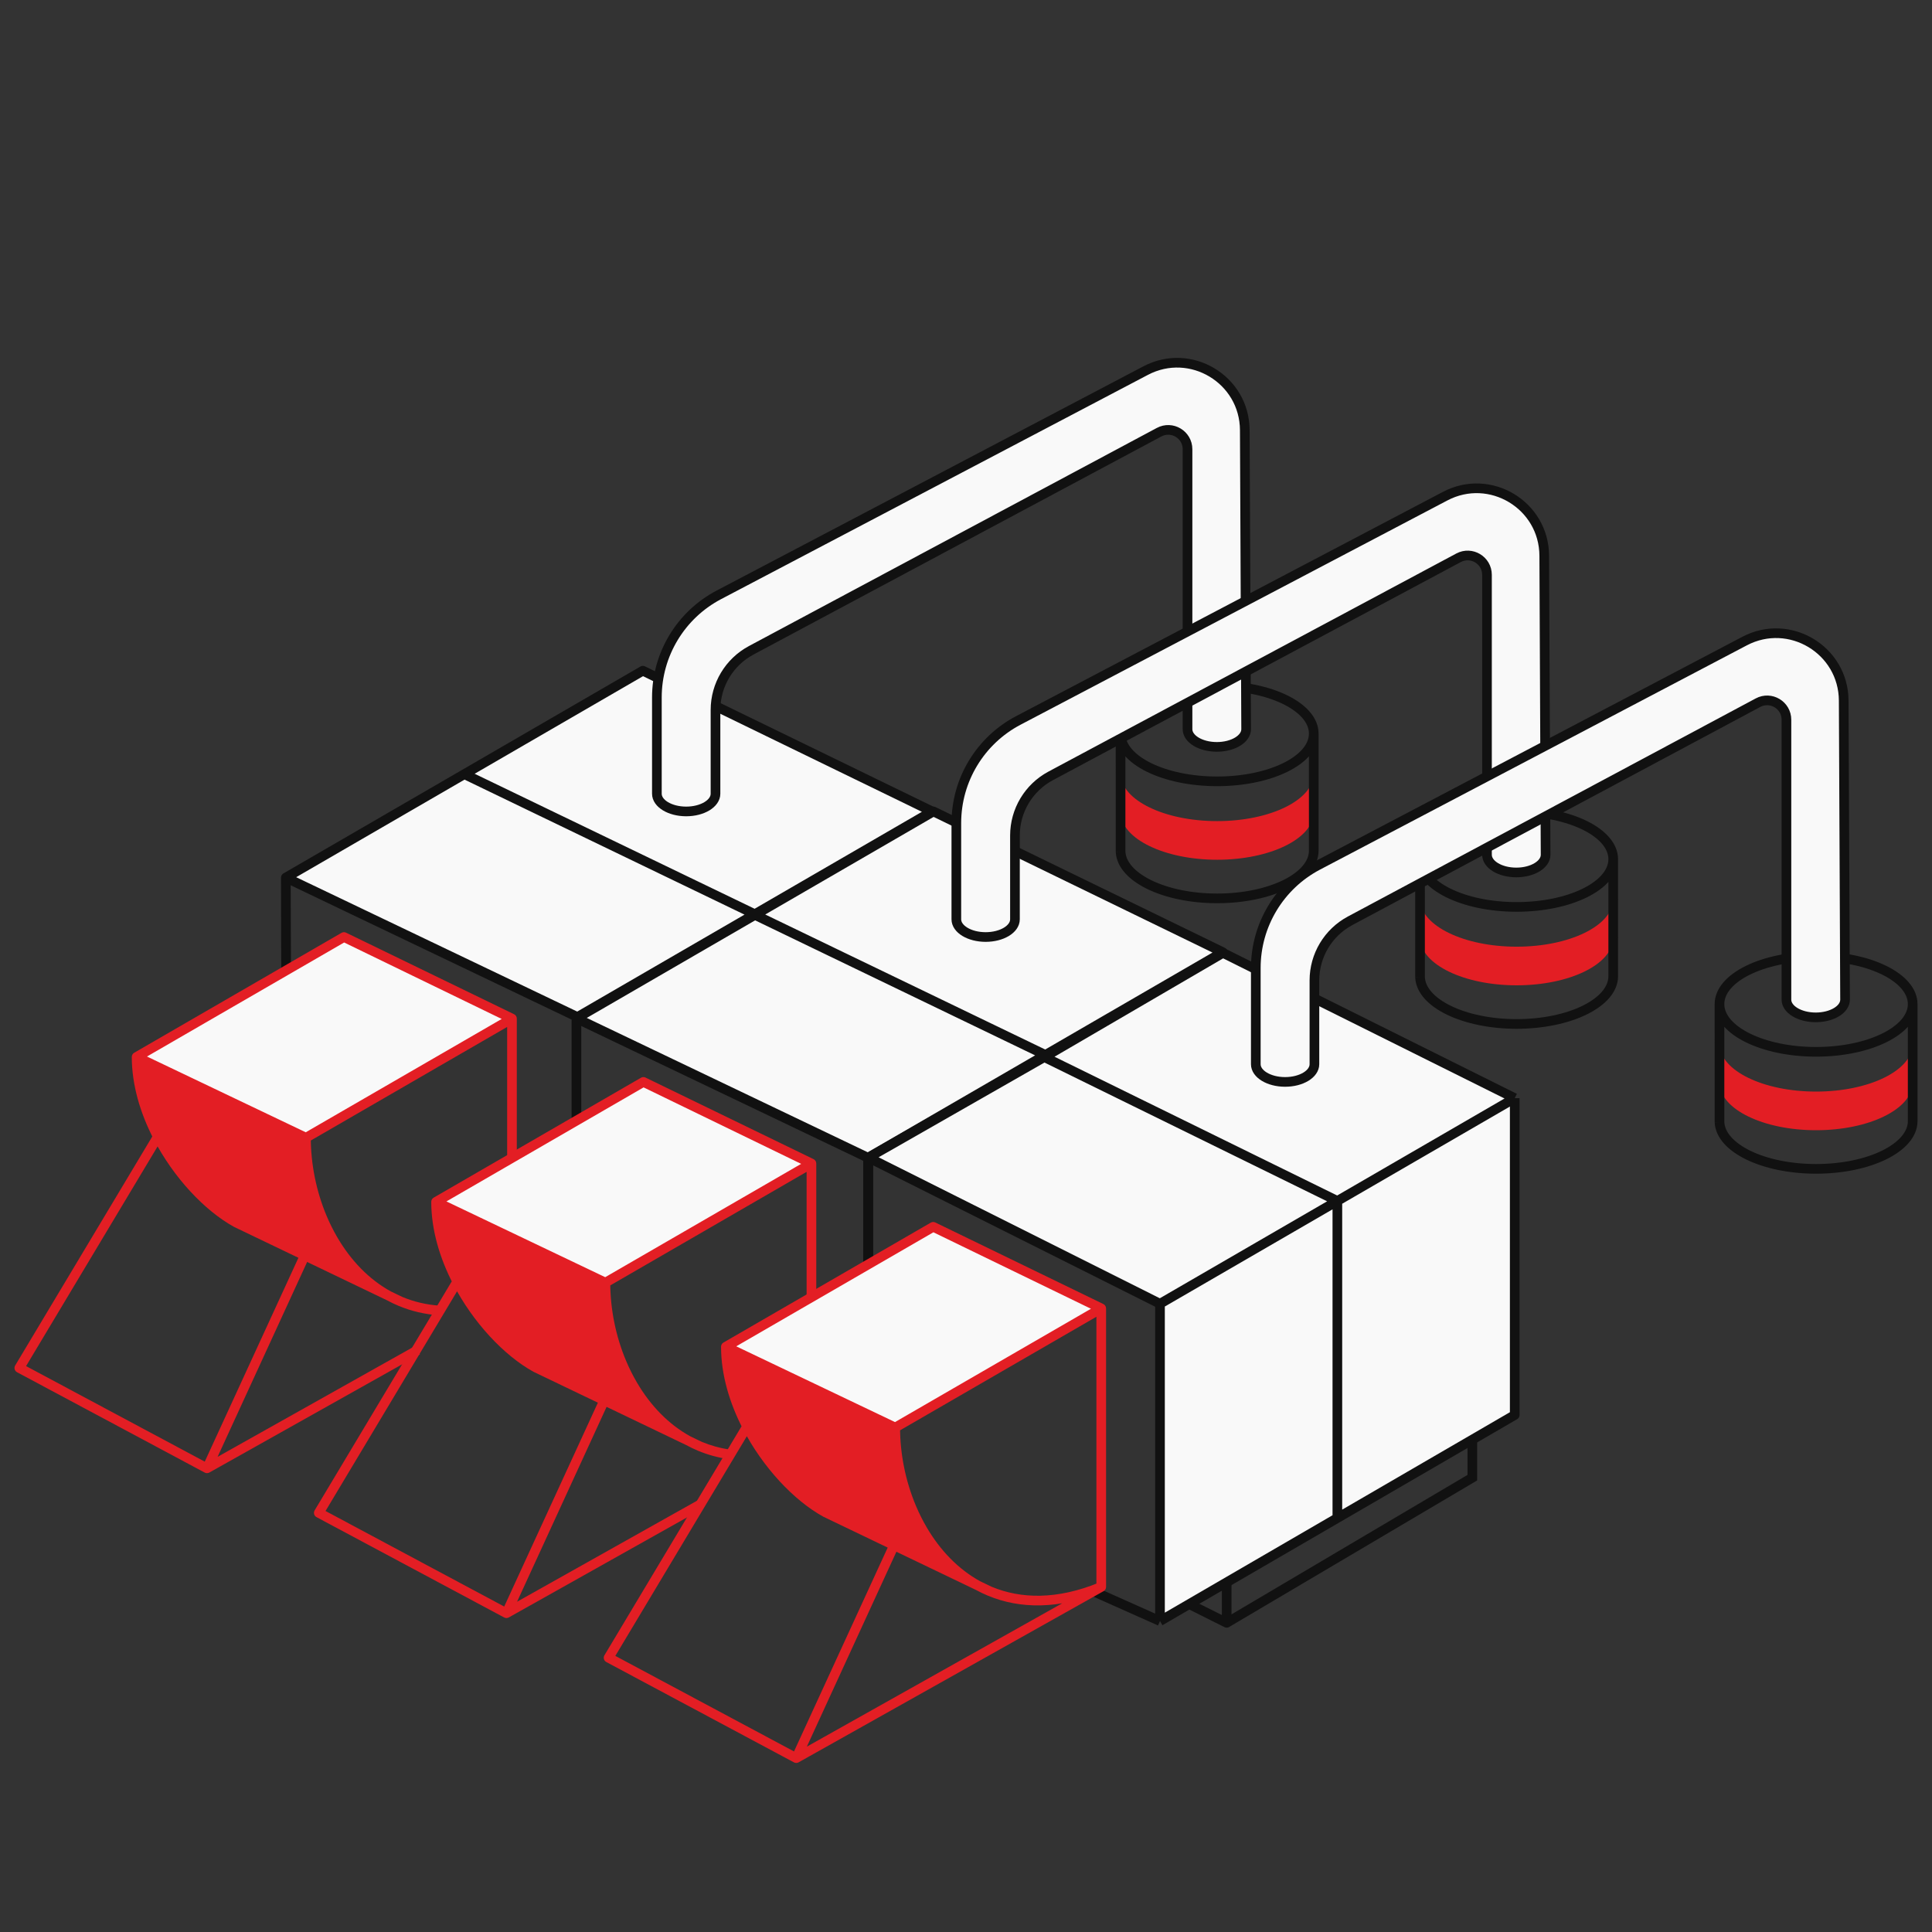
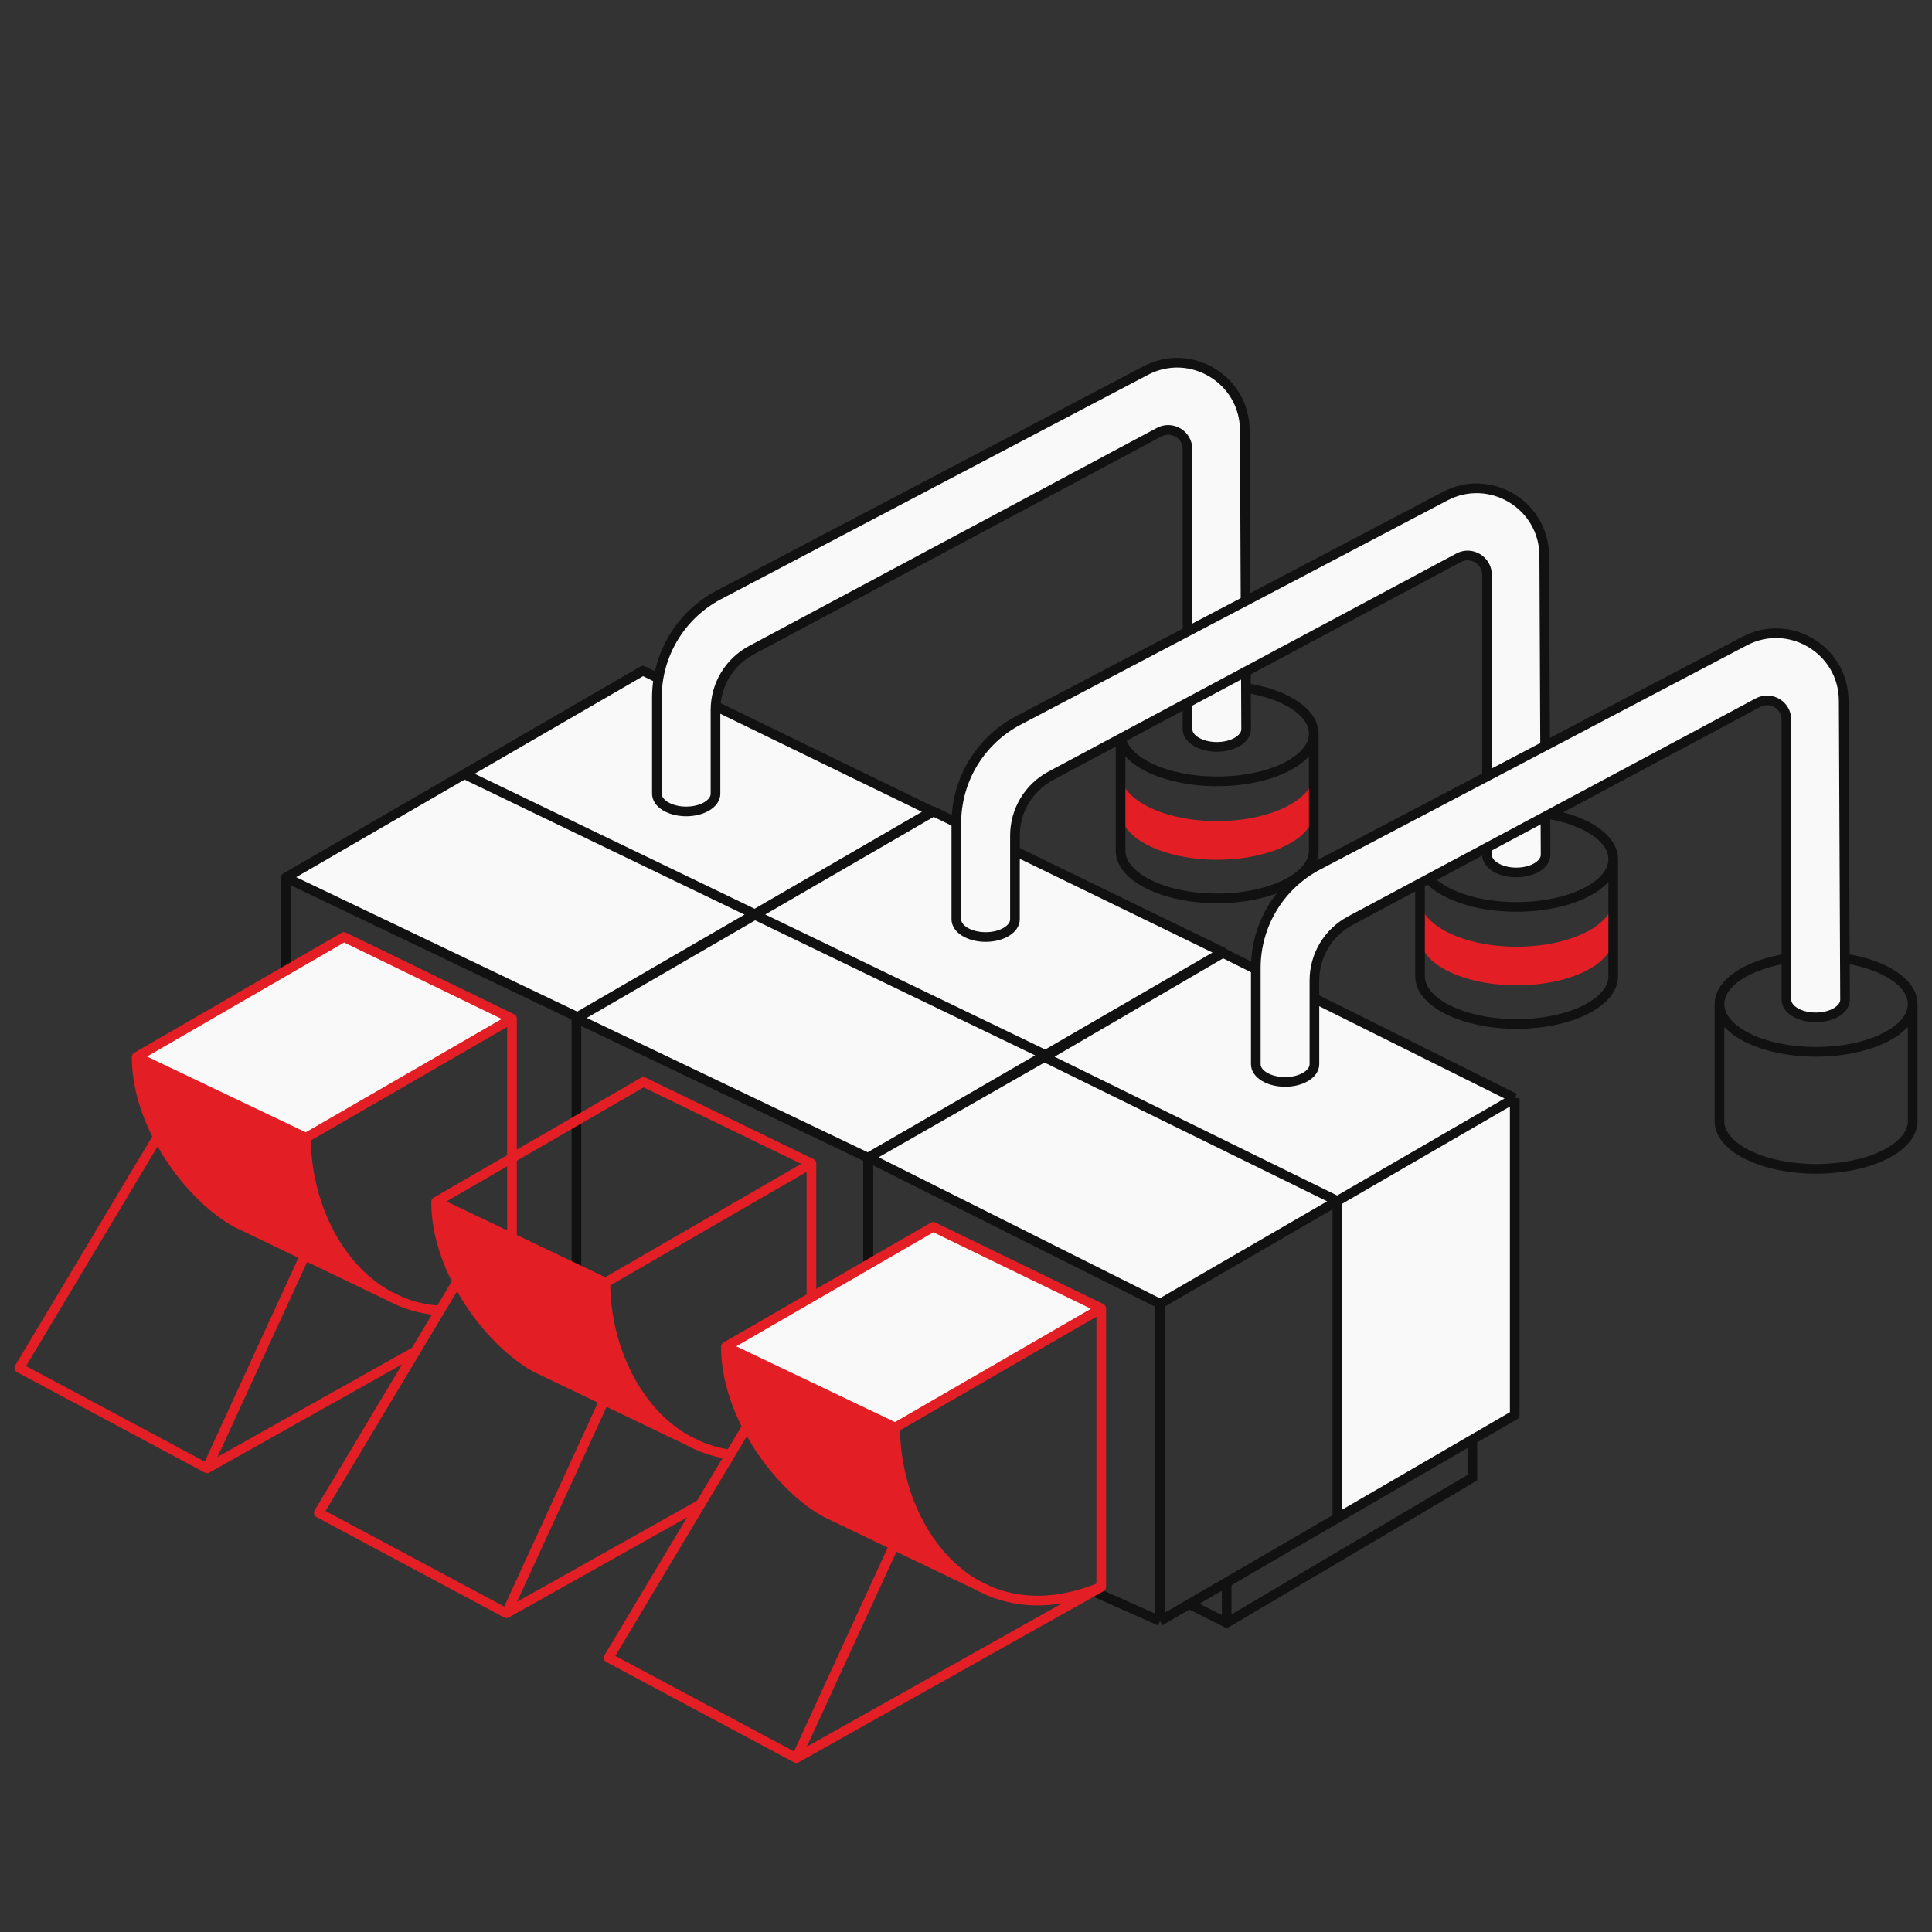
<svg xmlns="http://www.w3.org/2000/svg" width="200" height="200" viewBox="0 0 200 200" fill="none">
  <rect x="0" y="0" width="200" height="200" fill="#333333" stroke="none" />
-   <path d="M178.004 108.169C178.123 110.847 182.554 113 188.001 113C193.467 113 197.908 110.834 198 108.143V112.143C197.908 114.834 193.467 117 188.001 117C182.554 117 178.123 114.847 178.004 112.169V108.169Z" fill="#E31E24" />
  <path d="M198 103.942C198 106.671 193.523 108.884 188 108.884C182.478 108.884 178.001 106.672 178 103.943M198 103.942C198 101.213 193.523 99 188 99C182.477 99 178 101.213 178 103.942L178 103.943M198 103.942V108.143M178 116.058C178 116.095 178.001 116.132 178.002 116.169M178.002 116.169C178.122 118.847 182.552 121 188 121C193.523 121 198 118.787 198 116.058V112.143M178.002 116.169L178 103.943M198.001 108.058C198.001 108.086 198.001 108.115 198 108.143M198.001 112.058C198.001 112.086 198.001 112.115 198 112.143M198 112.143V108.143" stroke="#111111" />
  <path d="M147.004 93.169C147.123 95.847 151.554 98.001 157.001 98.001C162.467 98.001 166.908 95.834 167 93.143V97.143C166.908 99.834 162.467 102 157.001 102C151.554 102 147.123 99.847 147.004 97.169V93.169Z" fill="#E31E24" />
  <path d="M167 88.942C167 91.671 162.523 93.884 157 93.884C151.478 93.884 147.001 91.672 147 88.943M167 88.942C167 86.213 162.523 84 157 84C151.477 84 147 86.213 147 88.942L147 88.943M167 88.942V93.143M147 101.058C147 101.095 147.001 101.132 147.002 101.169M147.002 101.169C147.122 103.847 151.552 106 157 106C162.523 106 167 103.787 167 101.058V97.143M147.002 101.169L147 88.943M167.001 93.058C167.001 93.086 167.001 93.115 167 93.143M167.001 97.058C167.001 97.086 167.001 97.115 167 97.143M167 97.143V93.143" stroke="#111111" />
  <path d="M116.004 80.169C116.123 82.847 120.554 85.001 126.001 85.001C131.467 85.001 135.908 82.834 136 80.143V84.143C135.908 86.834 131.467 89.001 126.001 89.001C120.554 89.001 116.123 86.847 116.004 84.169V80.169Z" fill="#E31E24" />
  <path d="M136 75.942C136 78.671 131.523 80.884 126 80.884C120.478 80.884 116.001 78.672 116 75.943M136 75.942C136 73.213 131.523 71 126 71C120.477 71 116 73.213 116 75.942L116 75.943M136 75.942V80.143M116 88.058C116 88.095 116.001 88.132 116.002 88.169M116.002 88.169C116.122 90.847 120.552 93 126 93C131.523 93 136 90.787 136 88.058V84.143M116.002 88.169L116 75.943M136.001 80.058C136.001 80.086 136.001 80.115 136 80.143M136.001 84.058C136.001 84.086 136.001 84.115 136 84.143M136 84.143V80.143" stroke="#111111" />
  <path fill-rule="evenodd" clip-rule="evenodd" d="M59.777 105.283L29.59 90.849L48.068 80.141L54.097 76.646L66.546 69.432L96.499 84L84.681 90.849L78.138 94.641L59.777 105.283Z" fill="#F9F9F9" />
  <path d="M29.59 90.849L59.777 105.283L78.138 94.641M29.59 90.849L29.669 116C29.669 106.464 29.59 100.385 29.59 90.849ZM29.59 90.849L48.068 80.141M50.5 133.5L58 137.5M48.068 80.141L78.138 94.641M48.068 80.141L54.097 76.646L66.546 69.432L96.499 84L84.681 90.849L78.138 94.641" stroke="#111111" stroke-linejoin="round" />
  <path fill-rule="evenodd" clip-rule="evenodd" d="M89.859 119.851L59.672 105.418L78.15 94.709L84.179 91.214L96.628 84L126.581 98.569L114.763 105.418L108.22 109.21L89.859 119.851Z" fill="#F9F9F9" />
  <path d="M59.672 105.418L89.859 119.851M59.672 105.418V135.5C59.672 125.964 59.672 114.954 59.672 105.418ZM59.672 105.418L78.15 94.709M89.859 119.851L108.22 109.21M89.859 119.851V138.231M80.5 148.5L92 154.5M78.15 94.709L108.22 109.21M78.15 94.709L84.179 91.214L96.628 84L126.581 98.569L114.763 105.418L108.22 109.21" stroke="#111111" stroke-linejoin="round" />
  <path d="M152.415 149.115V152.968L126.986 167.995M126.986 167.995V164.142M126.986 167.995L123.133 166.068" stroke="#111111" stroke-linecap="round" />
-   <path d="M120.082 134.964V167.811L138.443 157.145V124.323L120.082 134.964Z" fill="#F9F9F9" />
  <path d="M156.804 146.479V113.682L144.986 120.531L138.443 124.323V157.145L144.986 153.344L156.804 146.479Z" fill="#F9F9F9" />
  <path d="M156.804 113.682L126.6 98.641L108.106 109.429L138.443 124.323L144.986 120.531L156.804 113.682Z" fill="#F9F9F9" />
  <path d="M89.894 119.832L120.082 134.964L138.443 124.323L108.106 109.429L89.894 119.832Z" fill="#F9F9F9" />
  <path d="M89.894 119.832L120.082 134.964M89.894 119.832V145.5C89.894 135.964 89.894 129.368 89.894 119.832ZM89.894 119.832L108.106 109.429M120.082 134.964V167.811M120.082 134.964L138.443 124.323M120.082 167.811L138.443 157.145M120.082 167.811L113 164.653M156.804 113.682L126.6 98.641L108.106 109.429M156.804 113.682V146.479L144.986 153.344L138.443 157.145M156.804 113.682L144.986 120.531L138.443 124.323M108.106 109.429L138.443 124.323M138.443 124.323V157.145" stroke="#111111" stroke-linejoin="round" />
  <path fill-rule="evenodd" clip-rule="evenodd" d="M33.349 126.058L31.552 129.967L33.182 130.75L35.393 131.81L40.242 134.137C37.85 132.829 35.919 130.785 34.501 128.365C34.069 127.628 33.684 126.856 33.349 126.058Z" fill="#E31E24" />
  <path d="M31.674 117.778L14.143 109.413C14.143 112.222 15 115.076 16.337 117.666C18.375 121.615 21.531 124.949 24.464 126.566L28.213 128.365L31.552 129.967L33.349 126.058C32.249 123.447 31.674 120.568 31.674 117.778Z" fill="#E31E24" />
  <path d="M14.143 109.413L31.674 117.778L42.337 111.611L53 105.443L35.605 97L14.143 109.413Z" fill="#F9F9F9" />
  <path d="M14.143 109.413L13.893 108.98C13.738 109.069 13.643 109.234 13.643 109.413H14.143ZM35.605 97L35.823 96.55C35.674 96.478 35.498 96.484 35.354 96.567L35.605 97ZM53 105.443H53.5C53.5 105.252 53.391 105.077 53.218 104.994L53 105.443ZM24.464 126.566L24.223 127.004C24.231 127.008 24.239 127.012 24.248 127.017L24.464 126.566ZM42.337 111.611L42.587 112.043L42.587 112.043L42.337 111.611ZM34.501 128.365L34.07 128.618L34.07 128.618L34.501 128.365ZM21.429 152L21.193 152.441C21.343 152.521 21.524 152.52 21.673 152.436L21.429 152ZM28.213 128.365L27.997 128.816L27.997 128.816L28.213 128.365ZM2 141.611L1.571 141.354C1.501 141.472 1.482 141.613 1.518 141.745C1.555 141.876 1.644 141.988 1.764 142.052L2 141.611ZM16.337 117.666L16.781 117.436L16.781 117.436L16.337 117.666ZM33.182 130.75L33.398 130.299L33.398 130.299L33.182 130.75ZM35.393 131.81L35.176 132.261L35.176 132.261L35.393 131.81ZM33.349 126.058L33.809 125.864L33.809 125.864L33.349 126.058ZM31.889 117.327L14.358 108.962L13.928 109.864L31.458 118.229L31.889 117.327ZM14.393 109.846L35.855 97.433L35.354 96.567L13.893 108.98L14.393 109.846ZM35.386 97.45L52.782 105.893L53.218 104.994L35.823 96.55L35.386 97.45ZM52.5 105.443V134.278H53.5V105.443H52.5ZM40.025 134.588L41.248 135.175L41.681 134.273L40.458 133.687L40.025 134.588ZM40.002 134.576C40.412 134.801 40.836 135.004 41.273 135.186L41.656 134.262C41.253 134.095 40.861 133.907 40.481 133.699L40.002 134.576ZM52.75 105.011L42.087 111.178L42.587 112.043L53.25 105.876L52.75 105.011ZM42.087 111.178L31.423 117.345L31.924 118.211L42.587 112.043L42.087 111.178ZM40.481 133.699C38.183 132.441 36.314 130.469 34.932 128.112L34.07 128.618C35.525 131.101 37.516 133.216 40.002 134.576L40.481 133.699ZM24.248 127.017L27.997 128.816L28.43 127.914L24.681 126.115L24.248 127.017ZM13.643 109.413C13.643 112.321 14.529 115.254 15.892 117.895L16.781 117.436C15.471 114.898 14.643 112.123 14.643 109.413H13.643ZM15.892 117.895C17.968 121.915 21.187 125.33 24.223 127.004L24.706 126.128C21.875 124.568 18.783 121.315 16.781 117.436L15.892 117.895ZM2.429 141.868L16.766 117.922L15.908 117.409L1.571 141.354L2.429 141.868ZM32.966 131.2L35.176 132.261L35.609 131.36L33.398 130.299L32.966 131.2ZM35.176 132.261L40.025 134.588L40.458 133.687L35.609 131.36L35.176 132.261ZM34.932 128.112C34.512 127.395 34.137 126.642 33.809 125.864L32.888 126.252C33.232 127.069 33.626 127.861 34.07 128.618L34.932 128.112ZM33.809 125.864C32.736 123.314 32.174 120.502 32.174 117.778H31.174C31.174 120.635 31.762 123.579 32.888 126.252L33.809 125.864ZM21.664 151.559L2.236 141.17L1.764 142.052L21.193 152.441L21.664 151.559ZM32.894 125.85L31.098 129.759L32.007 130.176L33.803 126.267L32.894 125.85ZM31.336 130.418L32.966 131.2L33.398 130.299L31.769 129.517L31.336 130.418ZM21.883 152.209L32.007 130.176L31.098 129.759L20.974 151.791L21.883 152.209ZM27.997 128.816L31.336 130.418L31.769 129.517L28.43 127.914L27.997 128.816ZM41.273 135.186C42.562 135.722 43.963 136.061 45.467 136.161L45.533 135.163C44.139 135.07 42.846 134.757 41.656 134.262L41.273 135.186ZM42.98 139.329L21.184 151.564L21.673 152.436L43.47 140.201L42.98 139.329Z" fill="#E31E24" />
  <path fill-rule="evenodd" clip-rule="evenodd" d="M64.349 141.058L62.552 144.967L64.182 145.75L66.393 146.81L71.242 149.137C68.85 147.829 66.919 145.785 65.501 143.365C65.069 142.628 64.684 141.856 64.349 141.058Z" fill="#E31E24" />
  <path d="M62.674 132.778L45.143 124.413C45.143 127.222 46 130.076 47.337 132.666C49.376 136.615 52.531 139.949 55.464 141.566L59.214 143.365L62.552 144.967L64.349 141.058C63.249 138.447 62.674 135.568 62.674 132.778Z" fill="#E31E24" />
-   <path d="M45.143 124.413L62.674 132.778L73.337 126.611L84 120.443L66.605 112L45.143 124.413Z" fill="#F9F9F9" />
  <path d="M45.143 124.413L44.892 123.98C44.738 124.069 44.643 124.234 44.643 124.413H45.143ZM66.605 112L66.823 111.55C66.674 111.478 66.498 111.484 66.354 111.567L66.605 112ZM84 120.443H84.5C84.5 120.252 84.391 120.077 84.218 119.994L84 120.443ZM55.464 141.566L55.223 142.004C55.231 142.008 55.239 142.012 55.248 142.017L55.464 141.566ZM73.337 126.611L73.587 127.043L73.587 127.043L73.337 126.611ZM65.501 143.365L65.07 143.618L65.07 143.618L65.501 143.365ZM52.429 167L52.193 167.441C52.343 167.521 52.525 167.52 52.673 167.436L52.429 167ZM59.214 143.365L58.997 143.816L58.997 143.816L59.214 143.365ZM33 156.611L32.571 156.354C32.501 156.472 32.482 156.613 32.518 156.745C32.555 156.876 32.644 156.988 32.764 157.052L33 156.611ZM47.337 132.666L47.781 132.436L47.781 132.436L47.337 132.666ZM64.182 145.75L64.398 145.299L64.398 145.299L64.182 145.75ZM66.393 146.81L66.177 147.261L66.177 147.261L66.393 146.81ZM64.349 141.058L64.809 140.864L64.809 140.864L64.349 141.058ZM62.889 132.327L45.358 123.962L44.928 124.864L62.458 133.229L62.889 132.327ZM45.393 124.846L66.855 112.433L66.354 111.567L44.892 123.98L45.393 124.846ZM66.386 112.45L83.782 120.893L84.218 119.994L66.823 111.55L66.386 112.45ZM83.5 120.443V149.278H84.5V120.443H83.5ZM71.025 149.588L72.248 150.175L72.681 149.273L71.458 148.687L71.025 149.588ZM71.001 149.576C71.412 149.801 71.836 150.004 72.272 150.186L72.656 149.262C72.253 149.095 71.861 148.907 71.481 148.699L71.001 149.576ZM83.75 120.011L73.087 126.178L73.587 127.043L84.25 120.876L83.75 120.011ZM73.087 126.178L62.423 132.345L62.924 133.211L73.587 127.043L73.087 126.178ZM71.481 148.699C69.183 147.441 67.314 145.469 65.932 143.112L65.07 143.618C66.525 146.101 68.516 148.216 71.001 149.576L71.481 148.699ZM55.248 142.017L58.997 143.816L59.43 142.914L55.681 141.115L55.248 142.017ZM44.643 124.413C44.643 127.321 45.529 130.254 46.892 132.895L47.781 132.436C46.471 129.898 45.643 127.123 45.643 124.413H44.643ZM46.892 132.895C48.968 136.915 52.187 140.33 55.223 142.004L55.706 141.128C52.874 139.568 49.783 136.315 47.781 132.436L46.892 132.895ZM33.429 156.868L47.766 132.922L46.908 132.409L32.571 156.354L33.429 156.868ZM63.966 146.2L66.177 147.261L66.609 146.36L64.398 145.299L63.966 146.2ZM66.177 147.261L71.025 149.588L71.458 148.687L66.609 146.36L66.177 147.261ZM65.932 143.112C65.512 142.395 65.137 141.642 64.809 140.864L63.888 141.252C64.232 142.069 64.626 142.861 65.07 143.618L65.932 143.112ZM64.809 140.864C63.736 138.314 63.174 135.502 63.174 132.778H62.174C62.174 135.635 62.762 138.579 63.888 141.252L64.809 140.864ZM52.664 166.559L33.236 156.17L32.764 157.052L52.193 167.441L52.664 166.559ZM63.894 140.85L62.098 144.759L63.007 145.176L64.803 141.267L63.894 140.85ZM62.336 145.418L63.966 146.2L64.398 145.299L62.769 144.517L62.336 145.418ZM52.883 167.209L63.007 145.176L62.098 144.759L51.974 166.791L52.883 167.209ZM58.997 143.816L62.336 145.418L62.769 144.517L59.43 142.914L58.997 143.816ZM72.22 155.317L52.184 166.564L52.673 167.436L72.709 156.189L72.22 155.317ZM72.272 150.186C73.26 150.596 74.314 150.891 75.429 151.052L75.571 150.062C74.54 149.914 73.567 149.641 72.656 149.262L72.272 150.186Z" fill="#E31E24" />
  <path fill-rule="evenodd" clip-rule="evenodd" d="M94.349 156.058L92.552 159.967L94.182 160.75L96.393 161.81L101.241 164.137C98.85 162.829 96.919 160.785 95.501 158.365C95.069 157.628 94.684 156.856 94.349 156.058Z" fill="#E31E24" />
  <path d="M92.674 147.778L75.143 139.413C75.143 142.222 76 145.076 77.337 147.666C79.376 151.615 82.531 154.949 85.464 156.566L89.213 158.365L92.552 159.967L94.349 156.058C93.249 153.447 92.674 150.568 92.674 147.778Z" fill="#E31E24" />
  <path d="M75.143 139.413L92.674 147.778L103.337 141.611L114 135.443L96.605 127L75.143 139.413Z" fill="#F9F9F9" />
  <path d="M75.143 139.413L74.892 138.98C74.738 139.069 74.643 139.234 74.643 139.413H75.143ZM96.605 127L96.823 126.55C96.674 126.478 96.498 126.484 96.354 126.567L96.605 127ZM114 135.443H114.5C114.5 135.252 114.391 135.077 114.218 134.994L114 135.443ZM114 164.278L114.245 164.714C114.402 164.625 114.5 164.459 114.5 164.278H114ZM85.464 156.566L85.223 157.004C85.231 157.008 85.24 157.012 85.248 157.017L85.464 156.566ZM103.337 141.611L103.587 142.043L103.587 142.043L103.337 141.611ZM95.501 158.365L95.07 158.618L95.07 158.618L95.501 158.365ZM82.429 182L82.193 182.441C82.343 182.521 82.525 182.52 82.673 182.436L82.429 182ZM89.213 158.365L88.997 158.816L88.997 158.816L89.213 158.365ZM63 171.611L62.571 171.354C62.501 171.472 62.482 171.613 62.518 171.745C62.555 171.876 62.644 171.988 62.764 172.052L63 171.611ZM77.337 147.666L77.781 147.436L77.781 147.436L77.337 147.666ZM94.182 160.75L94.398 160.299L94.398 160.299L94.182 160.75ZM96.393 161.81L96.177 162.261L96.177 162.261L96.393 161.81ZM94.349 156.058L94.809 155.864L94.809 155.864L94.349 156.058ZM92.889 147.327L75.358 138.962L74.927 139.864L92.458 148.229L92.889 147.327ZM75.393 139.846L96.855 127.433L96.354 126.567L74.892 138.98L75.393 139.846ZM96.386 127.45L113.782 135.893L114.218 134.994L96.823 126.55L96.386 127.45ZM113.5 135.443V164.278H114.5V135.443H113.5ZM102.272 165.186C105.584 166.561 109.6 166.63 114.19 164.74L113.81 163.815C109.429 165.619 105.69 165.523 102.656 164.262L102.272 165.186ZM101.025 164.588L102.248 165.175L102.681 164.273L101.458 163.687L101.025 164.588ZM101.001 164.576C101.412 164.801 101.836 165.004 102.272 165.186L102.656 164.262C102.253 164.095 101.861 163.907 101.482 163.699L101.001 164.576ZM113.75 135.011L103.087 141.178L103.587 142.043L114.25 135.876L113.75 135.011ZM103.087 141.178L92.423 147.345L92.924 148.211L103.587 142.043L103.087 141.178ZM101.482 163.699C99.183 162.441 97.314 160.469 95.932 158.112L95.07 158.618C96.525 161.101 98.516 163.216 101.001 164.576L101.482 163.699ZM113.755 163.842L82.184 181.564L82.673 182.436L114.245 164.714L113.755 163.842ZM85.248 157.017L88.997 158.816L89.43 157.914L85.681 156.115L85.248 157.017ZM74.643 139.413C74.643 142.321 75.529 145.254 76.892 147.895L77.781 147.436C76.471 144.898 75.643 142.123 75.643 139.413H74.643ZM76.892 147.895C78.968 151.915 82.187 155.33 85.223 157.004L85.706 156.128C82.874 154.568 79.783 151.315 77.781 147.436L76.892 147.895ZM63.429 171.868L77.766 147.922L76.908 147.409L62.571 171.354L63.429 171.868ZM93.966 161.2L96.177 162.261L96.609 161.36L94.398 160.299L93.966 161.2ZM96.177 162.261L101.025 164.588L101.458 163.687L96.609 161.36L96.177 162.261ZM95.932 158.112C95.512 157.395 95.137 156.642 94.809 155.864L93.888 156.252C94.232 157.069 94.626 157.861 95.07 158.618L95.932 158.112ZM94.809 155.864C93.736 153.314 93.174 150.502 93.174 147.778H92.174C92.174 150.635 92.762 153.579 93.888 156.252L94.809 155.864ZM82.664 181.559L63.236 171.17L62.764 172.052L82.193 182.441L82.664 181.559ZM93.894 155.85L92.098 159.759L93.007 160.176L94.803 156.267L93.894 155.85ZM92.336 160.418L93.966 161.2L94.398 160.299L92.769 159.517L92.336 160.418ZM82.883 182.209L93.007 160.176L92.098 159.759L81.974 181.791L82.883 182.209ZM88.997 158.816L92.336 160.418L92.769 159.517L89.43 157.914L88.997 158.816Z" fill="#E31E24" />
  <path d="M71.034 84C72.71 84 74.068 83.179 74.068 82.167V73.491C74.068 70.908 75.49 68.536 77.767 67.318L119.989 44.741C121.321 44.029 122.932 44.994 122.932 46.505V75.484C122.932 76.497 124.29 77.317 125.966 77.317C127.642 77.317 129 76.497 129 75.484L128.86 44.527C128.837 39.275 123.253 35.919 118.605 38.361L74.418 61.578C70.472 63.652 68 67.743 68 72.201V82.167C68 83.179 69.358 84 71.034 84Z" fill="#F9F9F9" stroke="#111111" />
  <path d="M102.034 97C103.71 97 105.068 96.179 105.068 95.167V86.491C105.068 83.908 106.49 81.536 108.767 80.318L150.989 57.741C152.321 57.029 153.932 57.994 153.932 59.505V88.484C153.932 89.497 155.29 90.317 156.966 90.317C158.642 90.317 160 89.497 160 88.484L159.86 57.527C159.837 52.275 154.253 48.919 149.605 51.361L105.418 74.578C101.472 76.652 99 80.743 99 85.201V95.167C99 96.179 100.358 97 102.034 97Z" fill="#F9F9F9" stroke="#111111" />
  <path d="M133.034 112C134.71 112 136.068 111.179 136.068 110.167V101.491C136.068 98.908 137.49 96.536 139.767 95.318L181.989 72.741C183.321 72.029 184.932 72.994 184.932 74.505V103.484C184.932 104.497 186.29 105.317 187.966 105.317C189.642 105.317 191 104.497 191 103.484L190.86 72.527C190.837 67.275 185.253 63.919 180.605 66.361L136.418 89.578C132.472 91.652 130 95.743 130 100.201V110.167C130 111.179 131.358 112 133.034 112Z" fill="#F9F9F9" stroke="#111111" />
</svg>